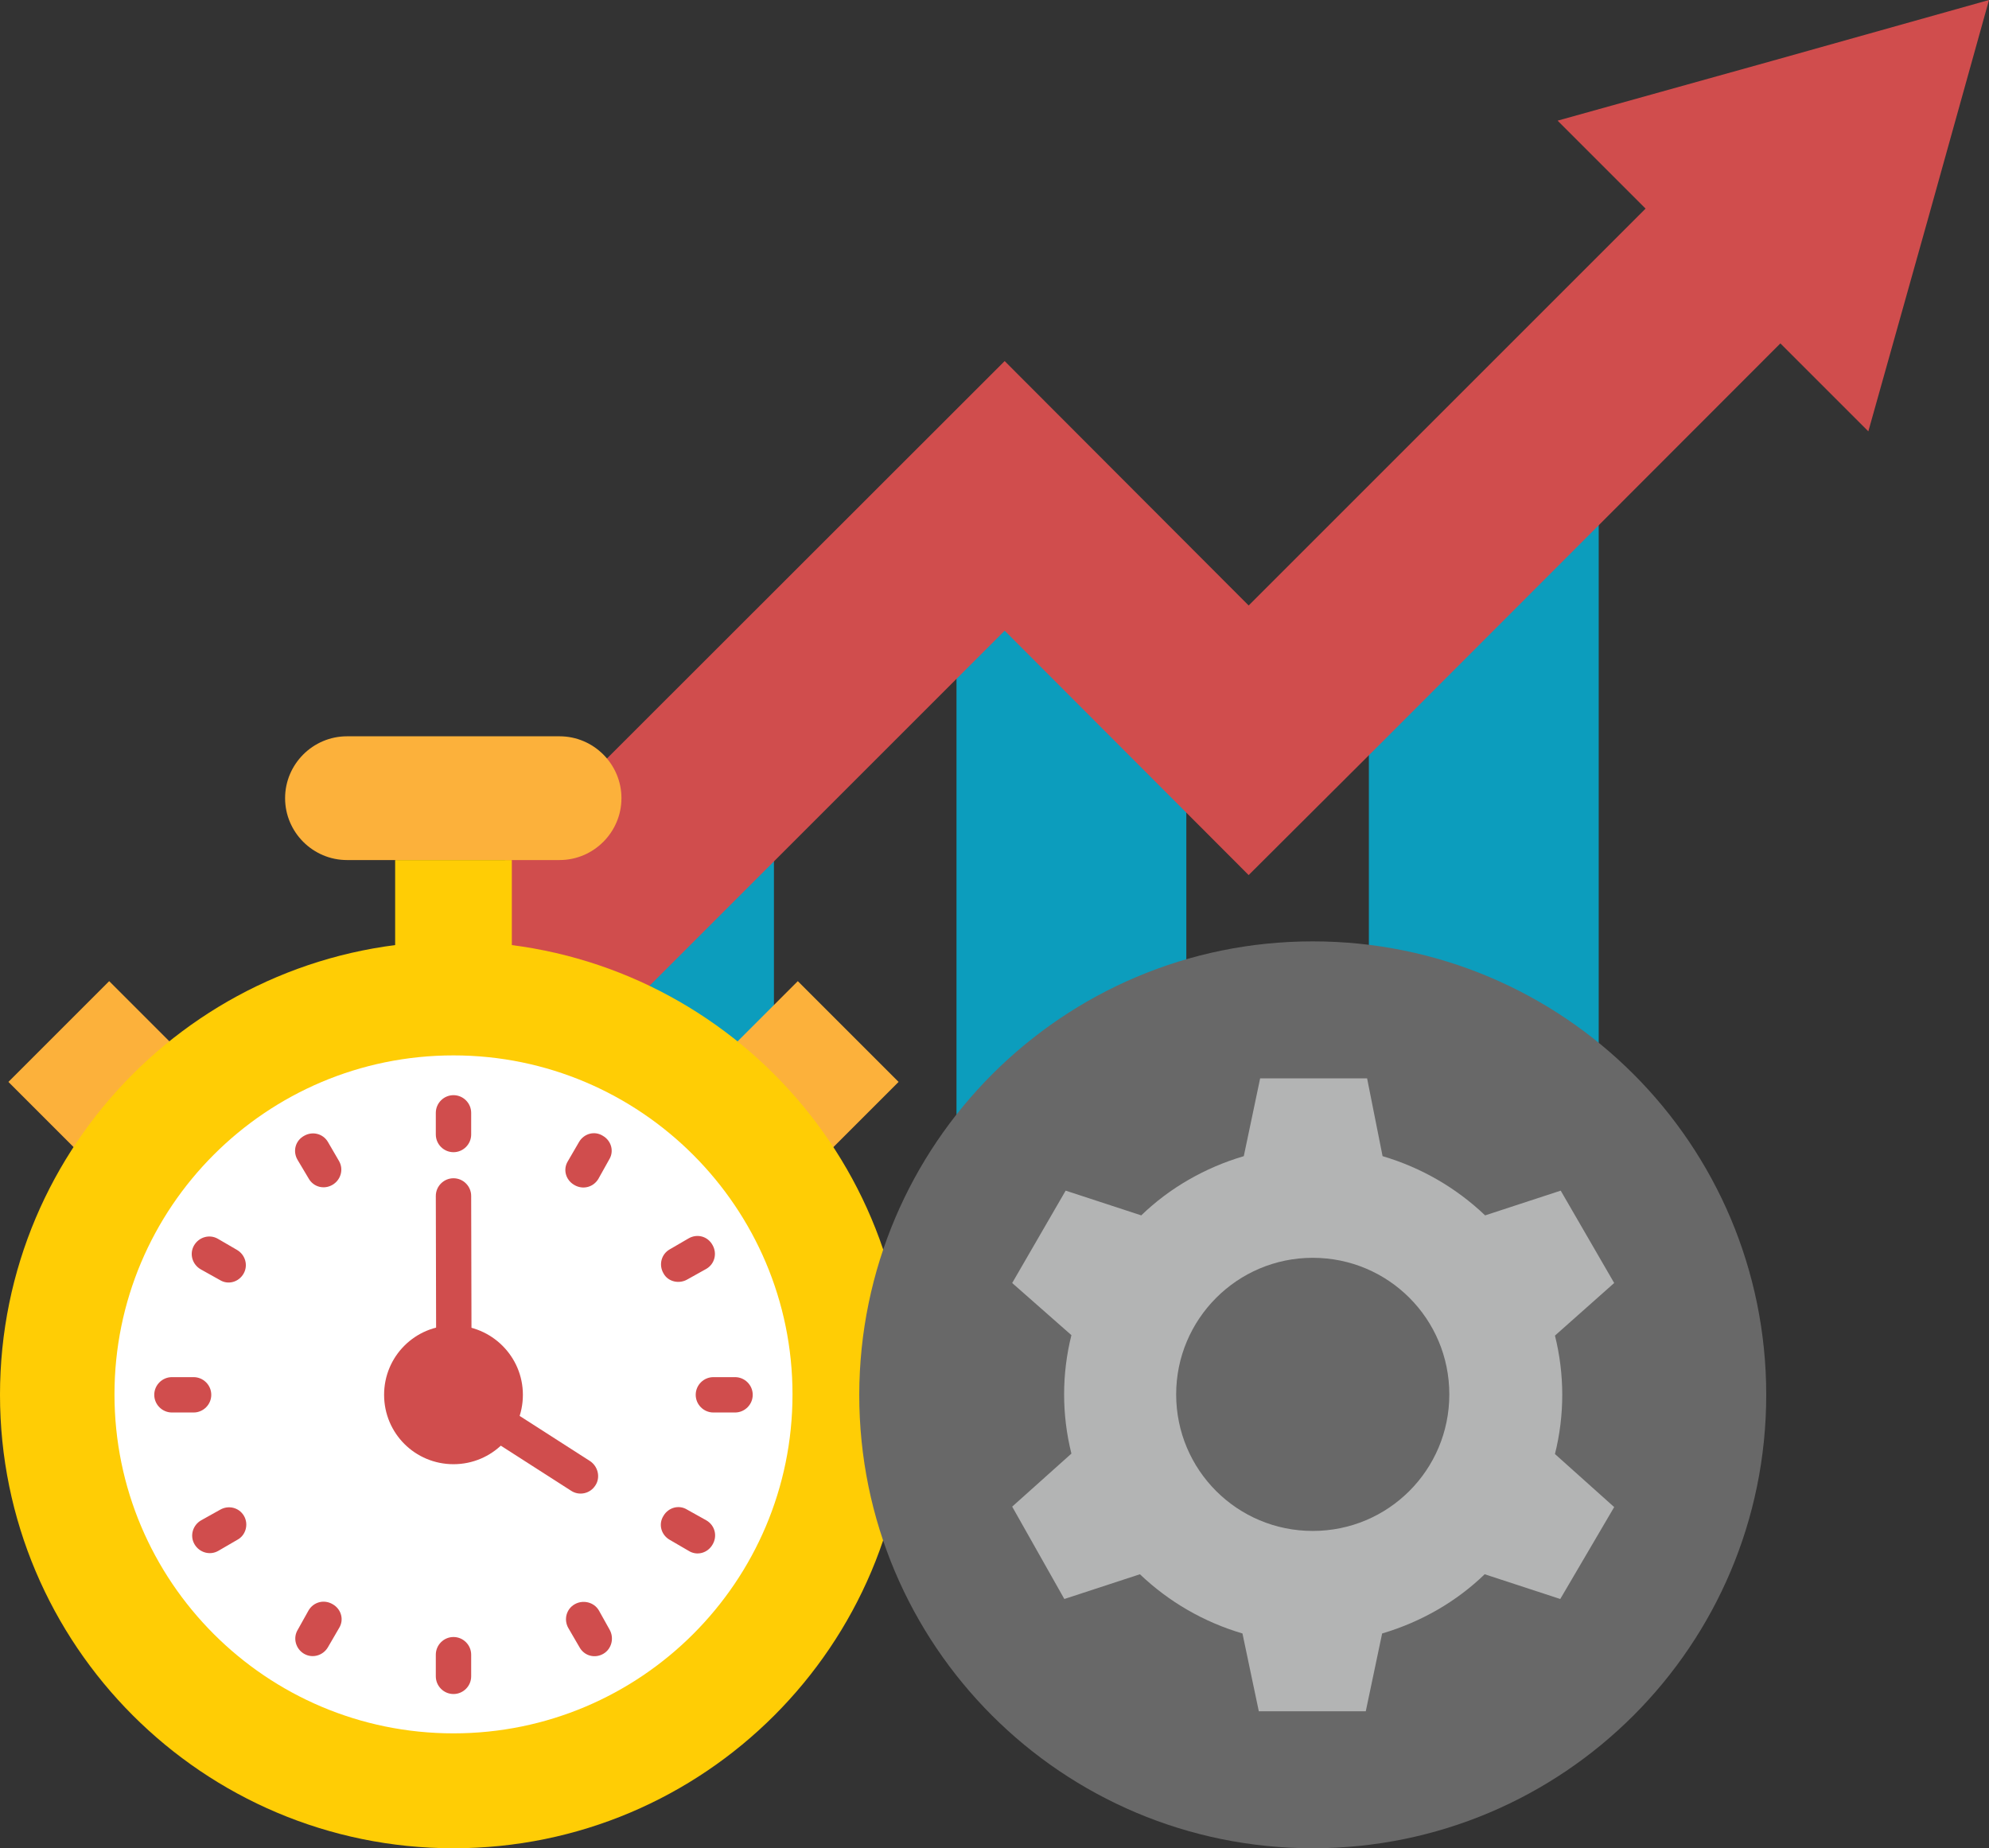
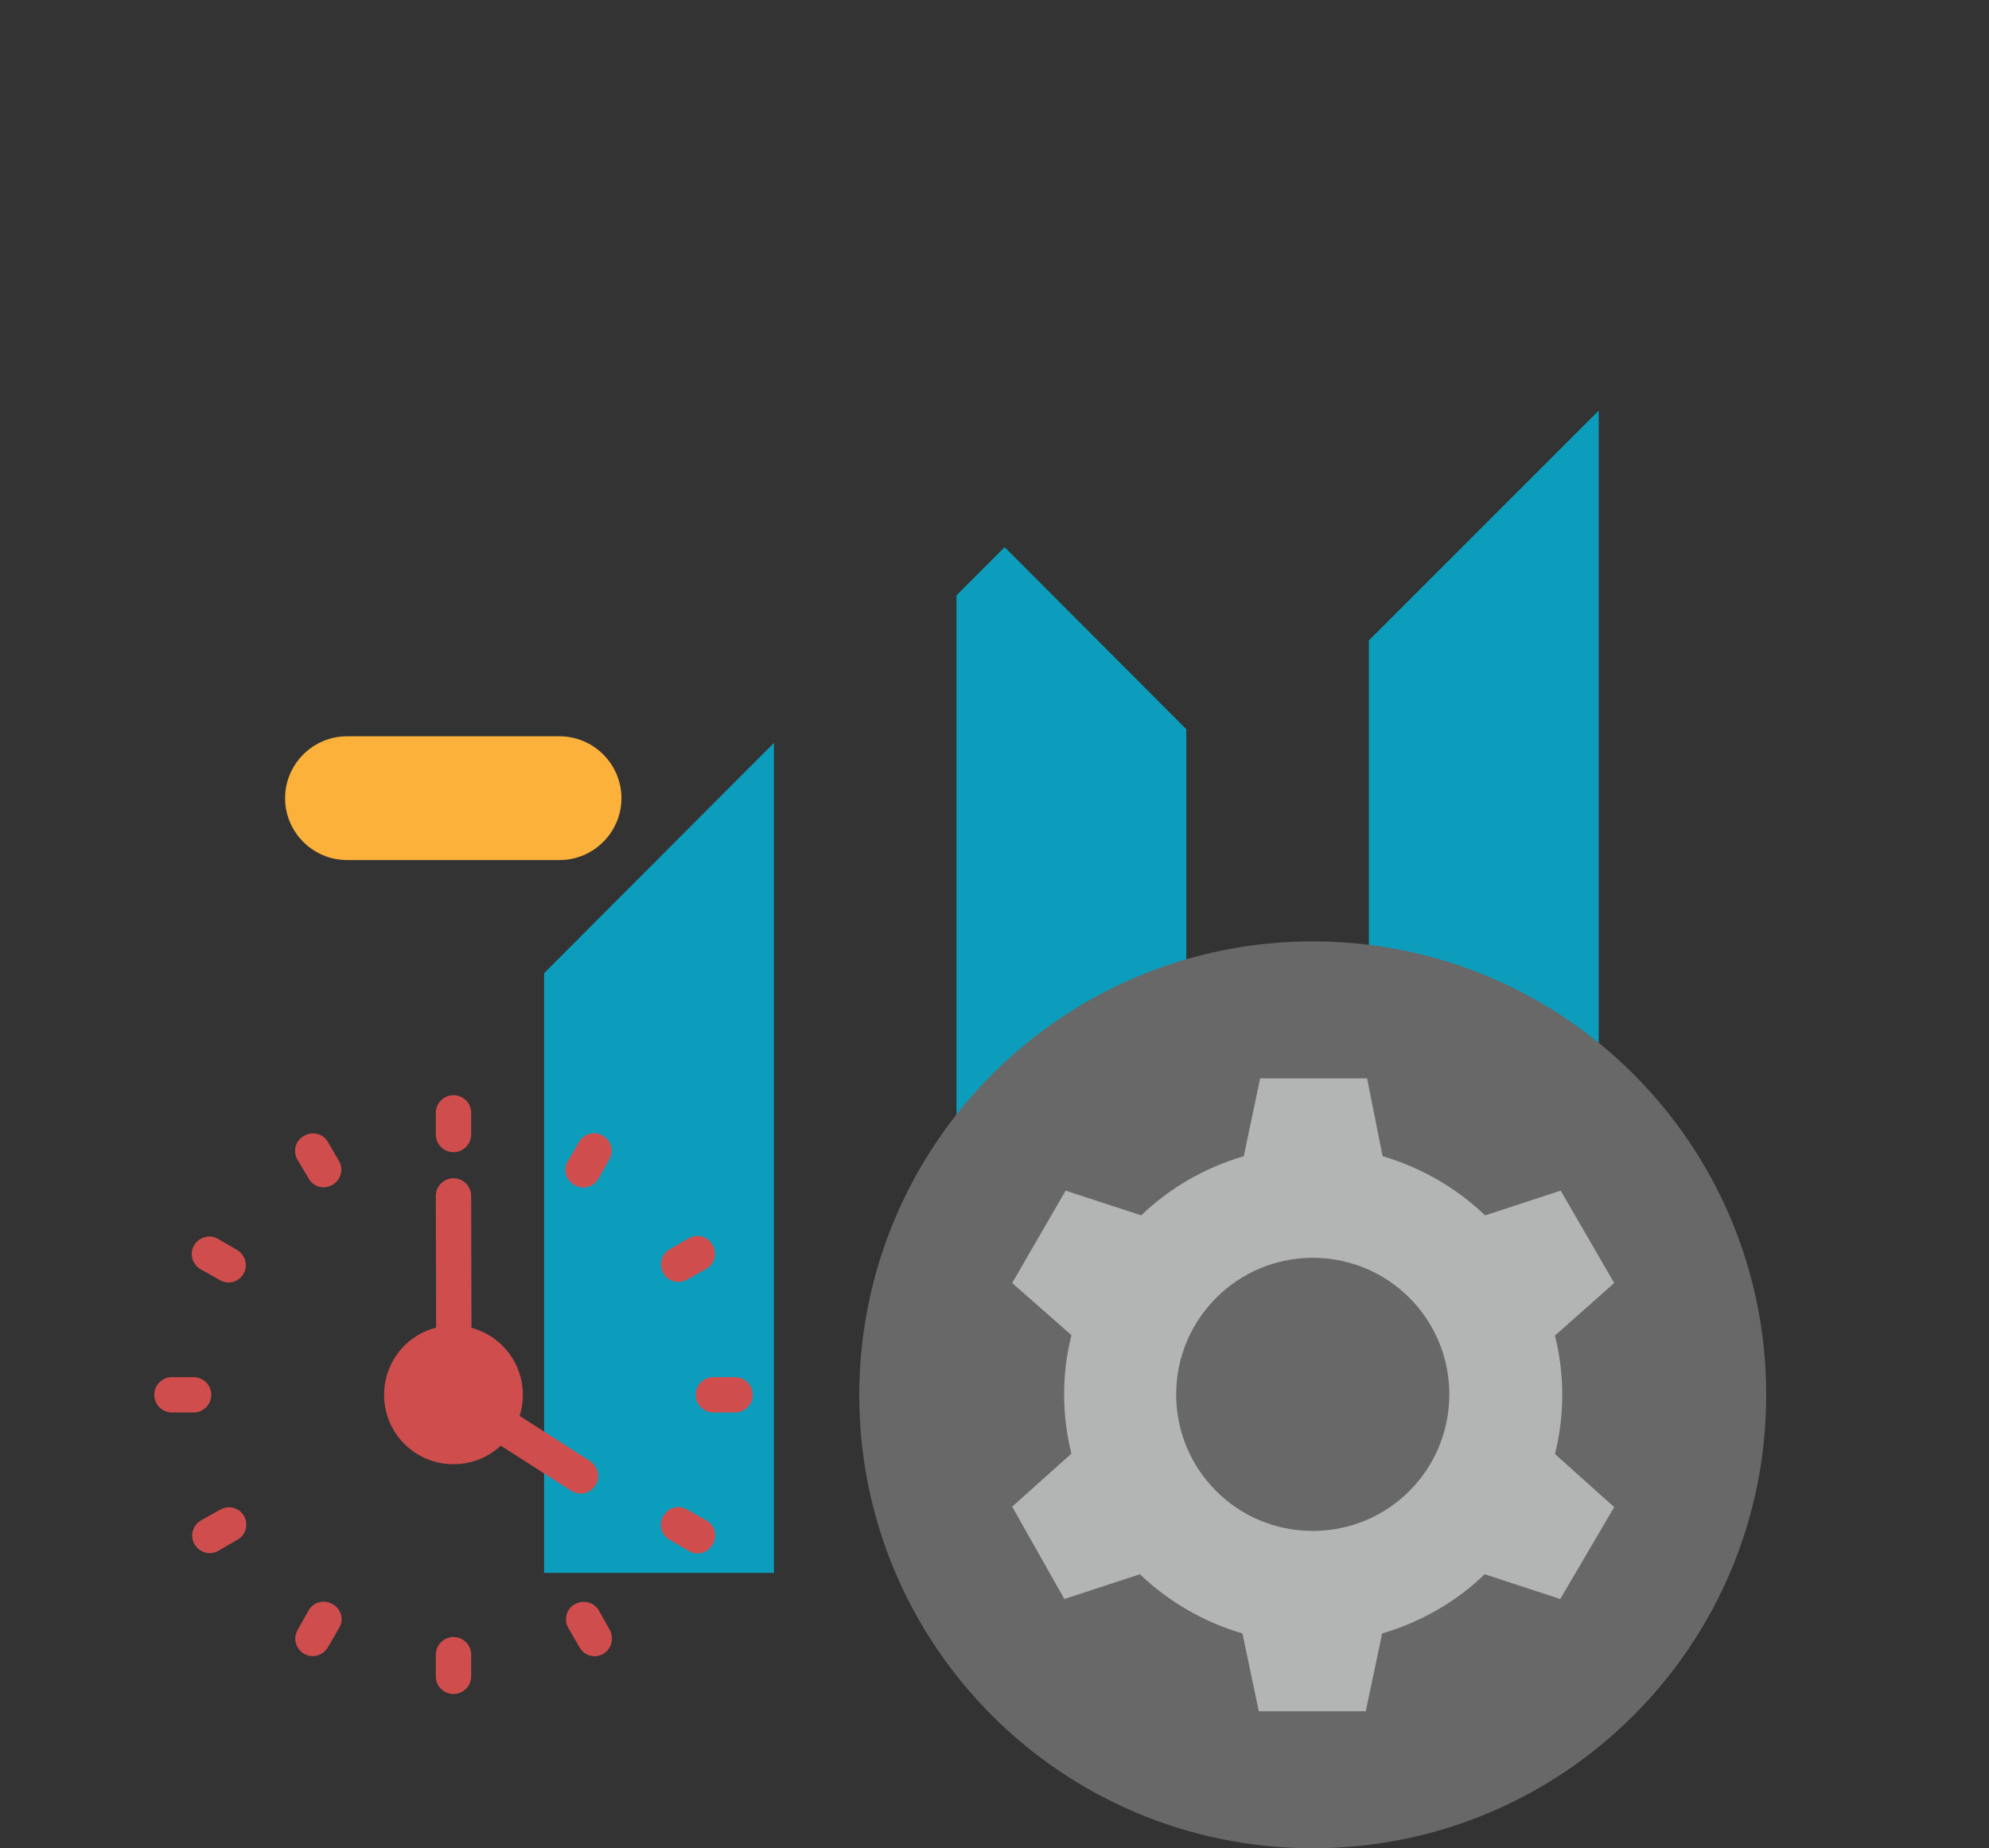
<svg xmlns="http://www.w3.org/2000/svg" height="418.2" preserveAspectRatio="xMidYMid meet" version="1.0" viewBox="31.0 46.9 450.0 418.2" width="450.0" zoomAndPan="magnify">
  <rect x="31.0" y="46.9" width="450.0" height="418.2" fill="#333333" stroke="none" />
  <g>
    <g id="change1_1">
      <path clip-rule="evenodd" d="M206.1,215v187.8h-52V267.1L206.1,215z M392.7,139.8v263h-52v-211l3.4-3.4L392.7,139.8z M299.4,211.9v190.9 h-52V181.6l10.9-10.9L299.4,211.9z" fill="#0c9dbd" fill-rule="evenodd" />
    </g>
    <g id="change2_1">
-       <path clip-rule="evenodd" d="M258.3 128.6L313.5 183.9 403.3 94.1 383.4 74.2 432.2 60.6 481 46.9 467.4 95.7 453.7 144.5 433.8 124.6 344.1 214.4 313.5 244.9 258.3 189.6 131.1 316.8 100.6 286.2z" fill="#d04d4d" fill-rule="evenodd" />
-     </g>
+       </g>
    <g id="change3_1">
-       <path clip-rule="evenodd" d="M55.7,268.9l23.2,23.2c-4.2,3.3-8.3,6.9-12.1,10.7c-3.9,3.9-7.4,7.9-10.7,12.1l-23.2-23.2L55.7,268.9z M211.5,268.9l-23.2,23.2c4.2,3.3,8.3,6.9,12.1,10.7c3.9,3.9,7.5,7.9,10.7,12.1l23.2-23.2L211.5,268.9z" fill="#fcb13b" fill-rule="evenodd" />
-     </g>
+       </g>
    <g id="change3_2">
      <path clip-rule="evenodd" d="M109.5,213.5h48.1c7.7,0,14,6.3,14,14l0,0c0,7.7-6.3,14-14,14h-48.1c-7.7,0-14-6.3-14-14l0,0 C95.5,219.8,101.8,213.5,109.5,213.5L109.5,213.5z" fill="#fcb13b" fill-rule="evenodd" />
    </g>
    <g id="change4_1">
-       <path clip-rule="evenodd" d="M146.8,241.5v26.8c-4.3-0.5-8.7-0.8-13.2-0.8c-4.5,0-8.9,0.3-13.2,0.8v-26.8H146.8z" fill="#ffcd05" fill-rule="evenodd" />
-     </g>
+       </g>
    <g id="change4_2">
-       <path clip-rule="evenodd" d="M133.6,259.9c56.6,0,102.6,45.9,102.6,102.6c0,56.7-45.9,102.6-102.6,102.6C76.9,465.1,31,419.1,31,362.5 C31,305.8,76.9,259.9,133.6,259.9L133.6,259.9z" fill="#ffcd05" fill-rule="evenodd" />
-     </g>
+       </g>
    <g id="change5_1">
-       <path clip-rule="evenodd" d="M133.6,285.7c42.3,0,76.7,34.4,76.7,76.7c0,42.4-34.4,76.7-76.7,76.7c-42.4,0-76.7-34.4-76.7-76.7 C56.9,320.1,91.2,285.7,133.6,285.7L133.6,285.7z" fill="#fff" fill-rule="evenodd" />
-     </g>
+       </g>
    <g id="change2_2">
      <path d="M129.6,298.7c0-2.2,1.8-4,4-4c2.2,0,4,1.8,4,4v4.9c0,2.2-1.8,4-4,4c-2.2,0-4-1.8-4-4V298.7z M190.8,390.9 c1.9,1.1,2.6,3.5,1.4,5.5c-1.1,1.9-3.5,2.6-5.4,1.4l-4.3-2.5c-1.9-1.1-2.6-3.5-1.4-5.4c1.1-1.9,3.5-2.6,5.4-1.4L190.8,390.9z M197.3,358.5c2.2,0,4,1.8,4,4c0,2.2-1.8,4-4,4h-4.9c-2.2,0-4-1.8-4-4c0-2.2,1.8-4,4-4H197.3z M186.8,327.1 c1.9-1.1,4.3-0.5,5.4,1.5c1.1,1.9,0.5,4.3-1.4,5.4l-4.3,2.4c-1.9,1.1-4.4,0.5-5.4-1.4c-1.1-1.9-0.5-4.3,1.4-5.4L186.8,327.1z M98.3,309.3c-1.1-1.9-0.5-4.3,1.5-5.4c1.9-1.1,4.3-0.5,5.4,1.4l2.5,4.3c1.1,1.9,0.4,4.3-1.5,5.4c-1.9,1.1-4.3,0.5-5.4-1.5 L98.3,309.3z M76.4,334.1c-1.9-1.1-2.6-3.5-1.5-5.4c1.1-1.9,3.5-2.6,5.4-1.5l4.3,2.5c1.9,1.1,2.6,3.5,1.5,5.4 c-1.1,1.9-3.5,2.6-5.4,1.4L76.4,334.1z M69.9,366.5c-2.2,0-4-1.8-4-4c0-2.2,1.8-4,4-4h4.9c2.2,0,4,1.8,4,4c0,2.2-1.8,4-4,4H69.9z M80.4,397.8c-1.9,1.1-4.3,0.4-5.4-1.5c-1.1-1.9-0.4-4.3,1.5-5.4l4.3-2.4c1.9-1.1,4.3-0.5,5.4,1.4c1.1,1.9,0.4,4.4-1.5,5.4 L80.4,397.8z M105.2,419.6c-1.1,1.9-3.5,2.6-5.4,1.5c-1.9-1.1-2.6-3.6-1.4-5.5l2.4-4.3c1.1-1.9,3.5-2.6,5.5-1.4 c1.9,1.1,2.6,3.5,1.4,5.4L105.2,419.6z M137.6,426.2c0,2.2-1.8,4-4,4c-2.2,0-4-1.8-4-4v-4.9c0-2.2,1.8-4,4-4c2.2,0,4,1.8,4,4V426.2 z M168.9,415.6c1.1,1.9,0.5,4.4-1.4,5.5c-1.9,1.1-4.3,0.5-5.4-1.5l-2.5-4.3c-1.1-1.9-0.5-4.3,1.4-5.4c1.9-1.1,4.4-0.5,5.5,1.4 L168.9,415.6z M162,305.3c1.1-1.9,3.5-2.6,5.4-1.4c1.9,1.1,2.6,3.5,1.4,5.4l-2.4,4.3c-1.1,1.9-3.5,2.6-5.5,1.4 c-1.9-1.1-2.6-3.5-1.4-5.4L162,305.3z" fill="#d04d4d" />
    </g>
    <g id="change2_3">
      <path d="M129.6,317.5c0-2.2,1.8-4,4-4c2.2,0,4,1.8,4,4l0.1,42.8l26.8,17.2c1.8,1.2,2.4,3.7,1.2,5.5 c-1.2,1.9-3.7,2.4-5.5,1.2l-28.7-18.4l0,0c-1.1-0.7-1.8-1.9-1.8-3.3L129.6,317.5z" fill="#d04d4d" />
    </g>
    <g id="change2_4">
      <path clip-rule="evenodd" d="M133.6,346.8c8.6,0,15.7,7,15.7,15.7c0,8.7-7,15.7-15.7,15.7c-8.7,0-15.7-7-15.7-15.7 C117.9,353.8,124.9,346.8,133.6,346.8L133.6,346.8z" fill="#d04d4d" fill-rule="evenodd" />
    </g>
    <g id="change6_1">
      <path clip-rule="evenodd" d="M328,259.9c56.7,0,102.6,45.9,102.6,102.6c0,56.7-45.9,102.6-102.6,102.6s-102.6-45.9-102.6-102.6 C225.5,305.8,271.4,259.9,328,259.9L328,259.9z" fill="#686868" fill-rule="evenodd" />
    </g>
    <g id="change7_1">
      <path clip-rule="evenodd" d="M343.8,308.5c8.8,2.6,16.7,7.2,23.2,13.4l17.1-5.6l12.1,20.9l-13.4,11.9c2.2,8.8,2.2,18,0,26.8l13.4,12 L384,408.7l-17.1-5.6c-6.4,6.2-14.4,10.8-23.2,13.4l-3.7,17.6c-8.1,0-16.1,0-24.2,0l-3.7-17.6c-8.8-2.6-16.7-7.2-23.2-13.4 l-17.1,5.6L260,387.8l13.4-12c-2.2-8.8-2.2-18,0-26.8L260,337.2l12.1-20.9l17.1,5.6c6.4-6.2,14.4-10.8,23.2-13.4l3.7-17.6 c8.1,0,16.1,0,24.2,0L343.8,308.5z M328,331.5c17.1,0,30.9,13.8,30.9,30.9c0,17.1-13.8,30.9-30.9,30.9c-17.1,0-30.9-13.8-30.9-30.9 C297.1,345.4,310.9,331.5,328,331.5L328,331.5z" fill="#b3b4b4" fill-rule="evenodd" />
    </g>
  </g>
</svg>